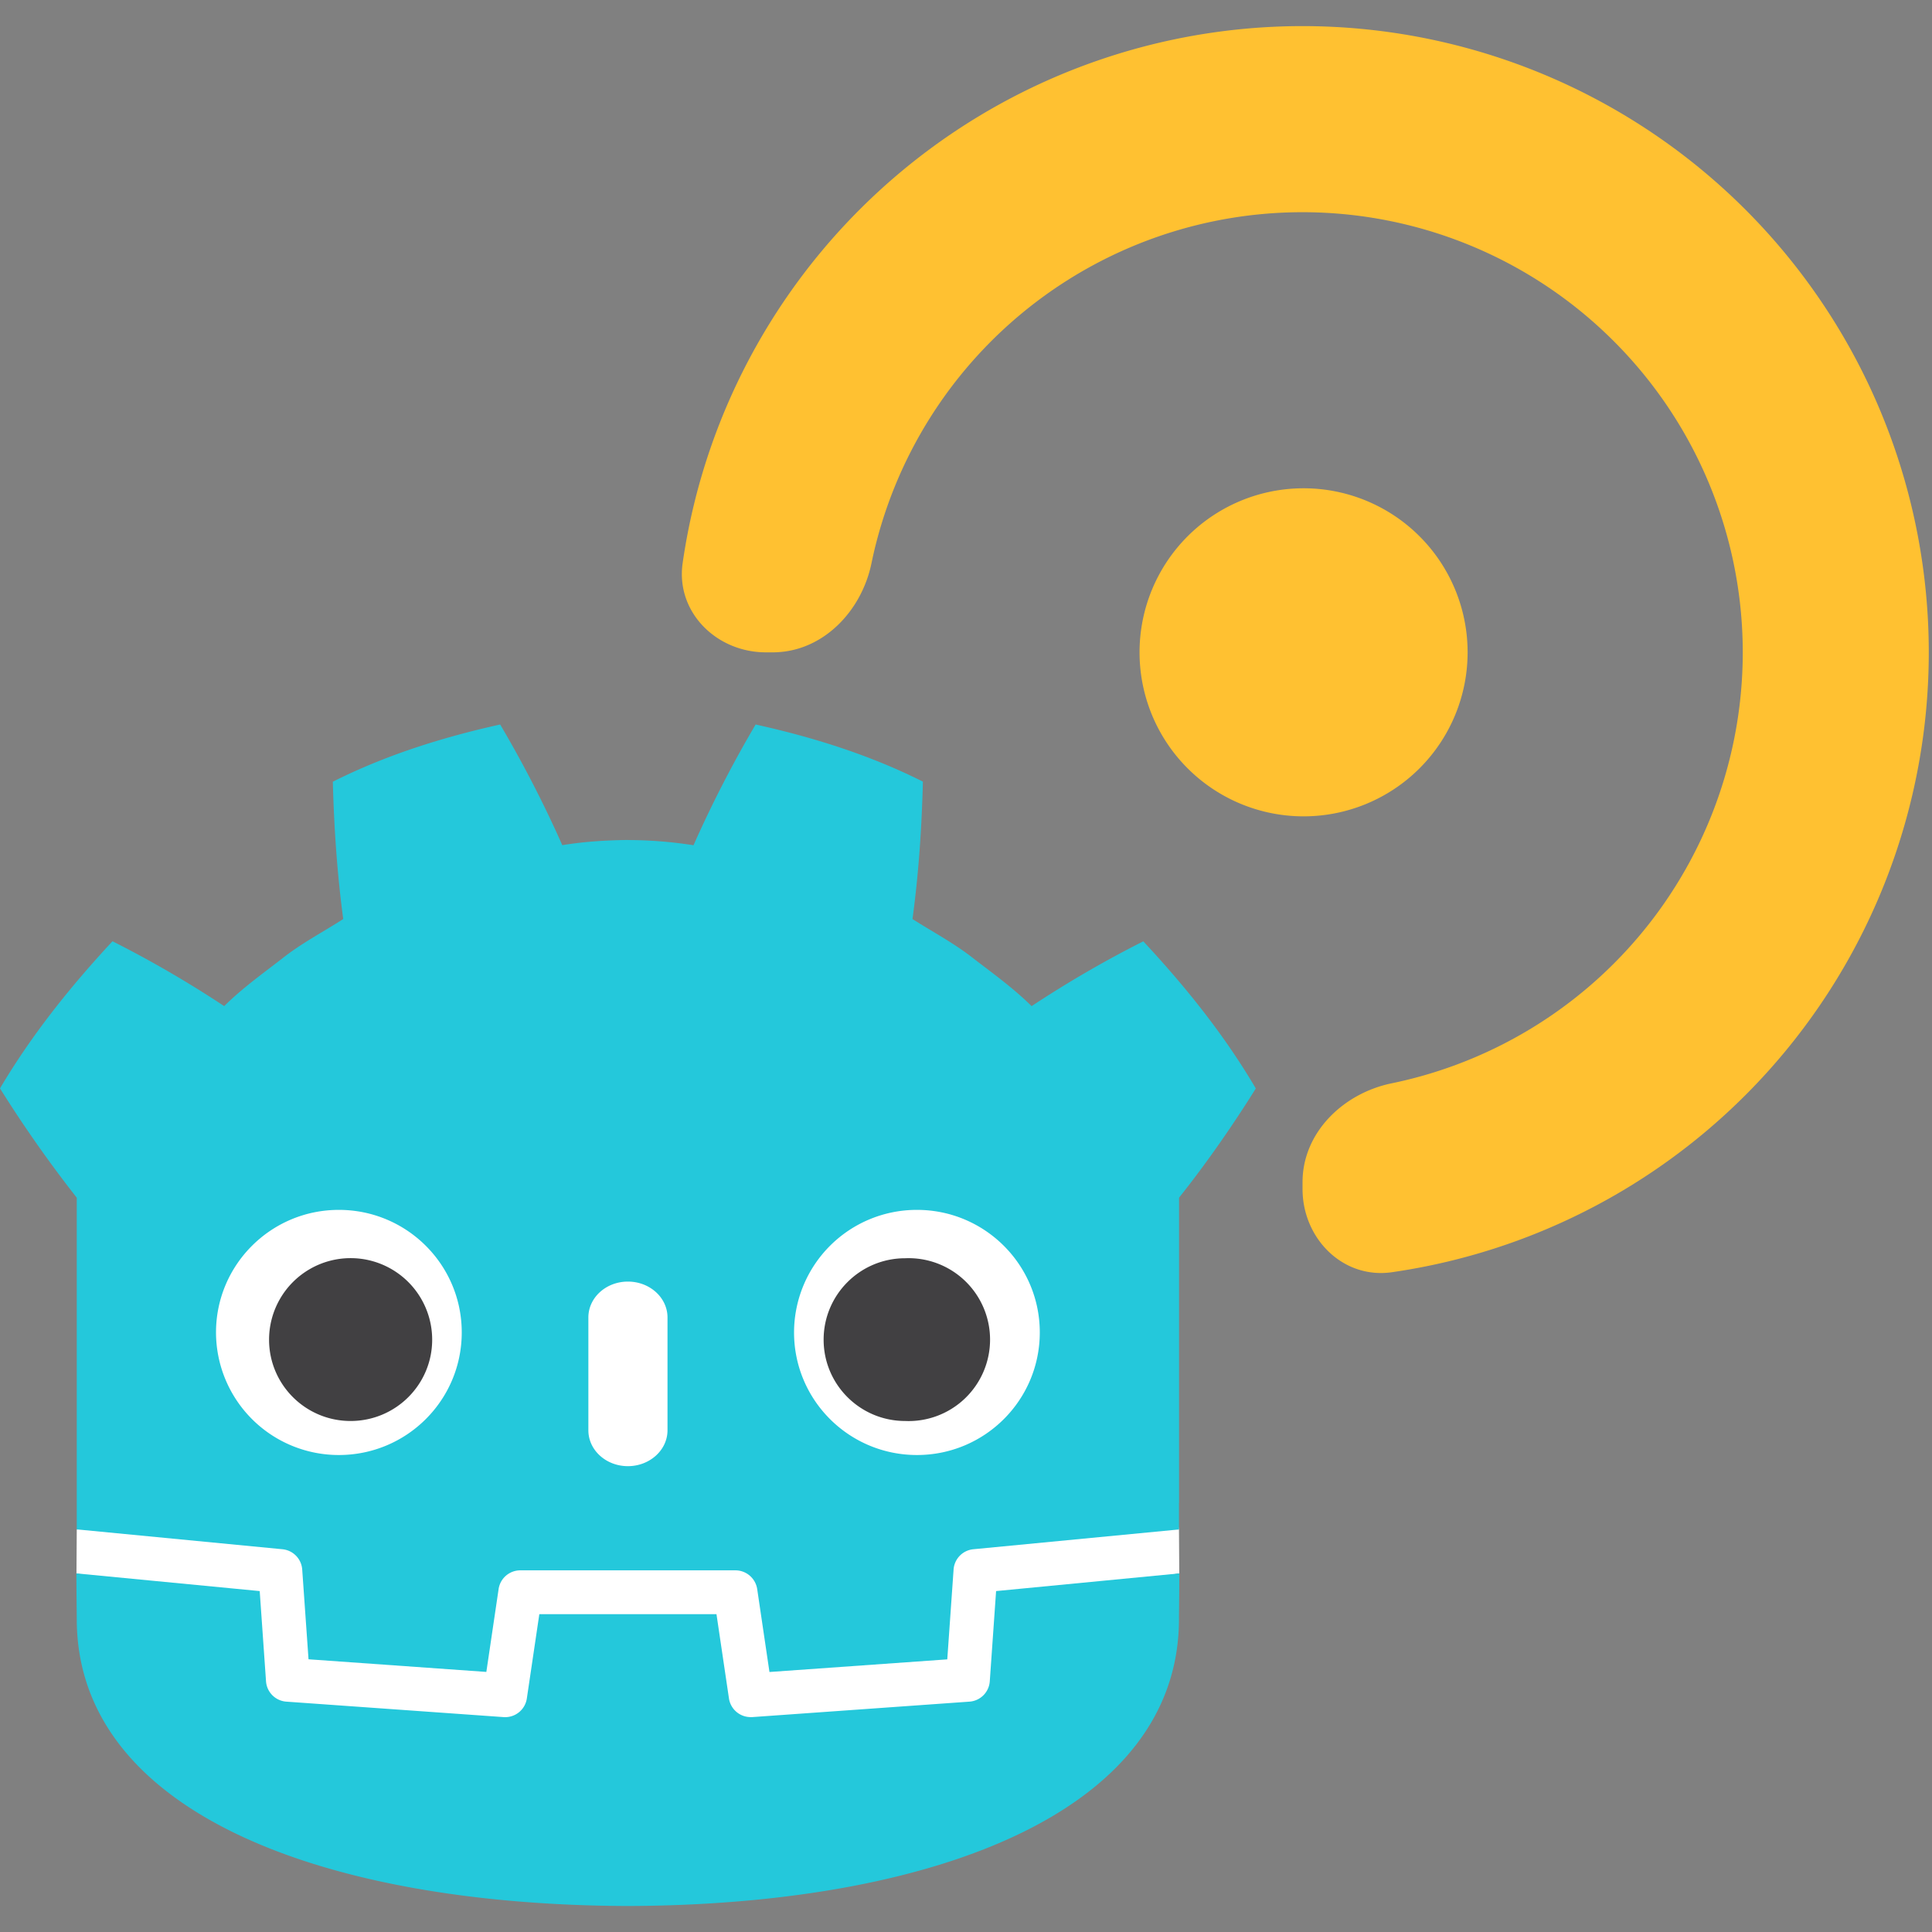
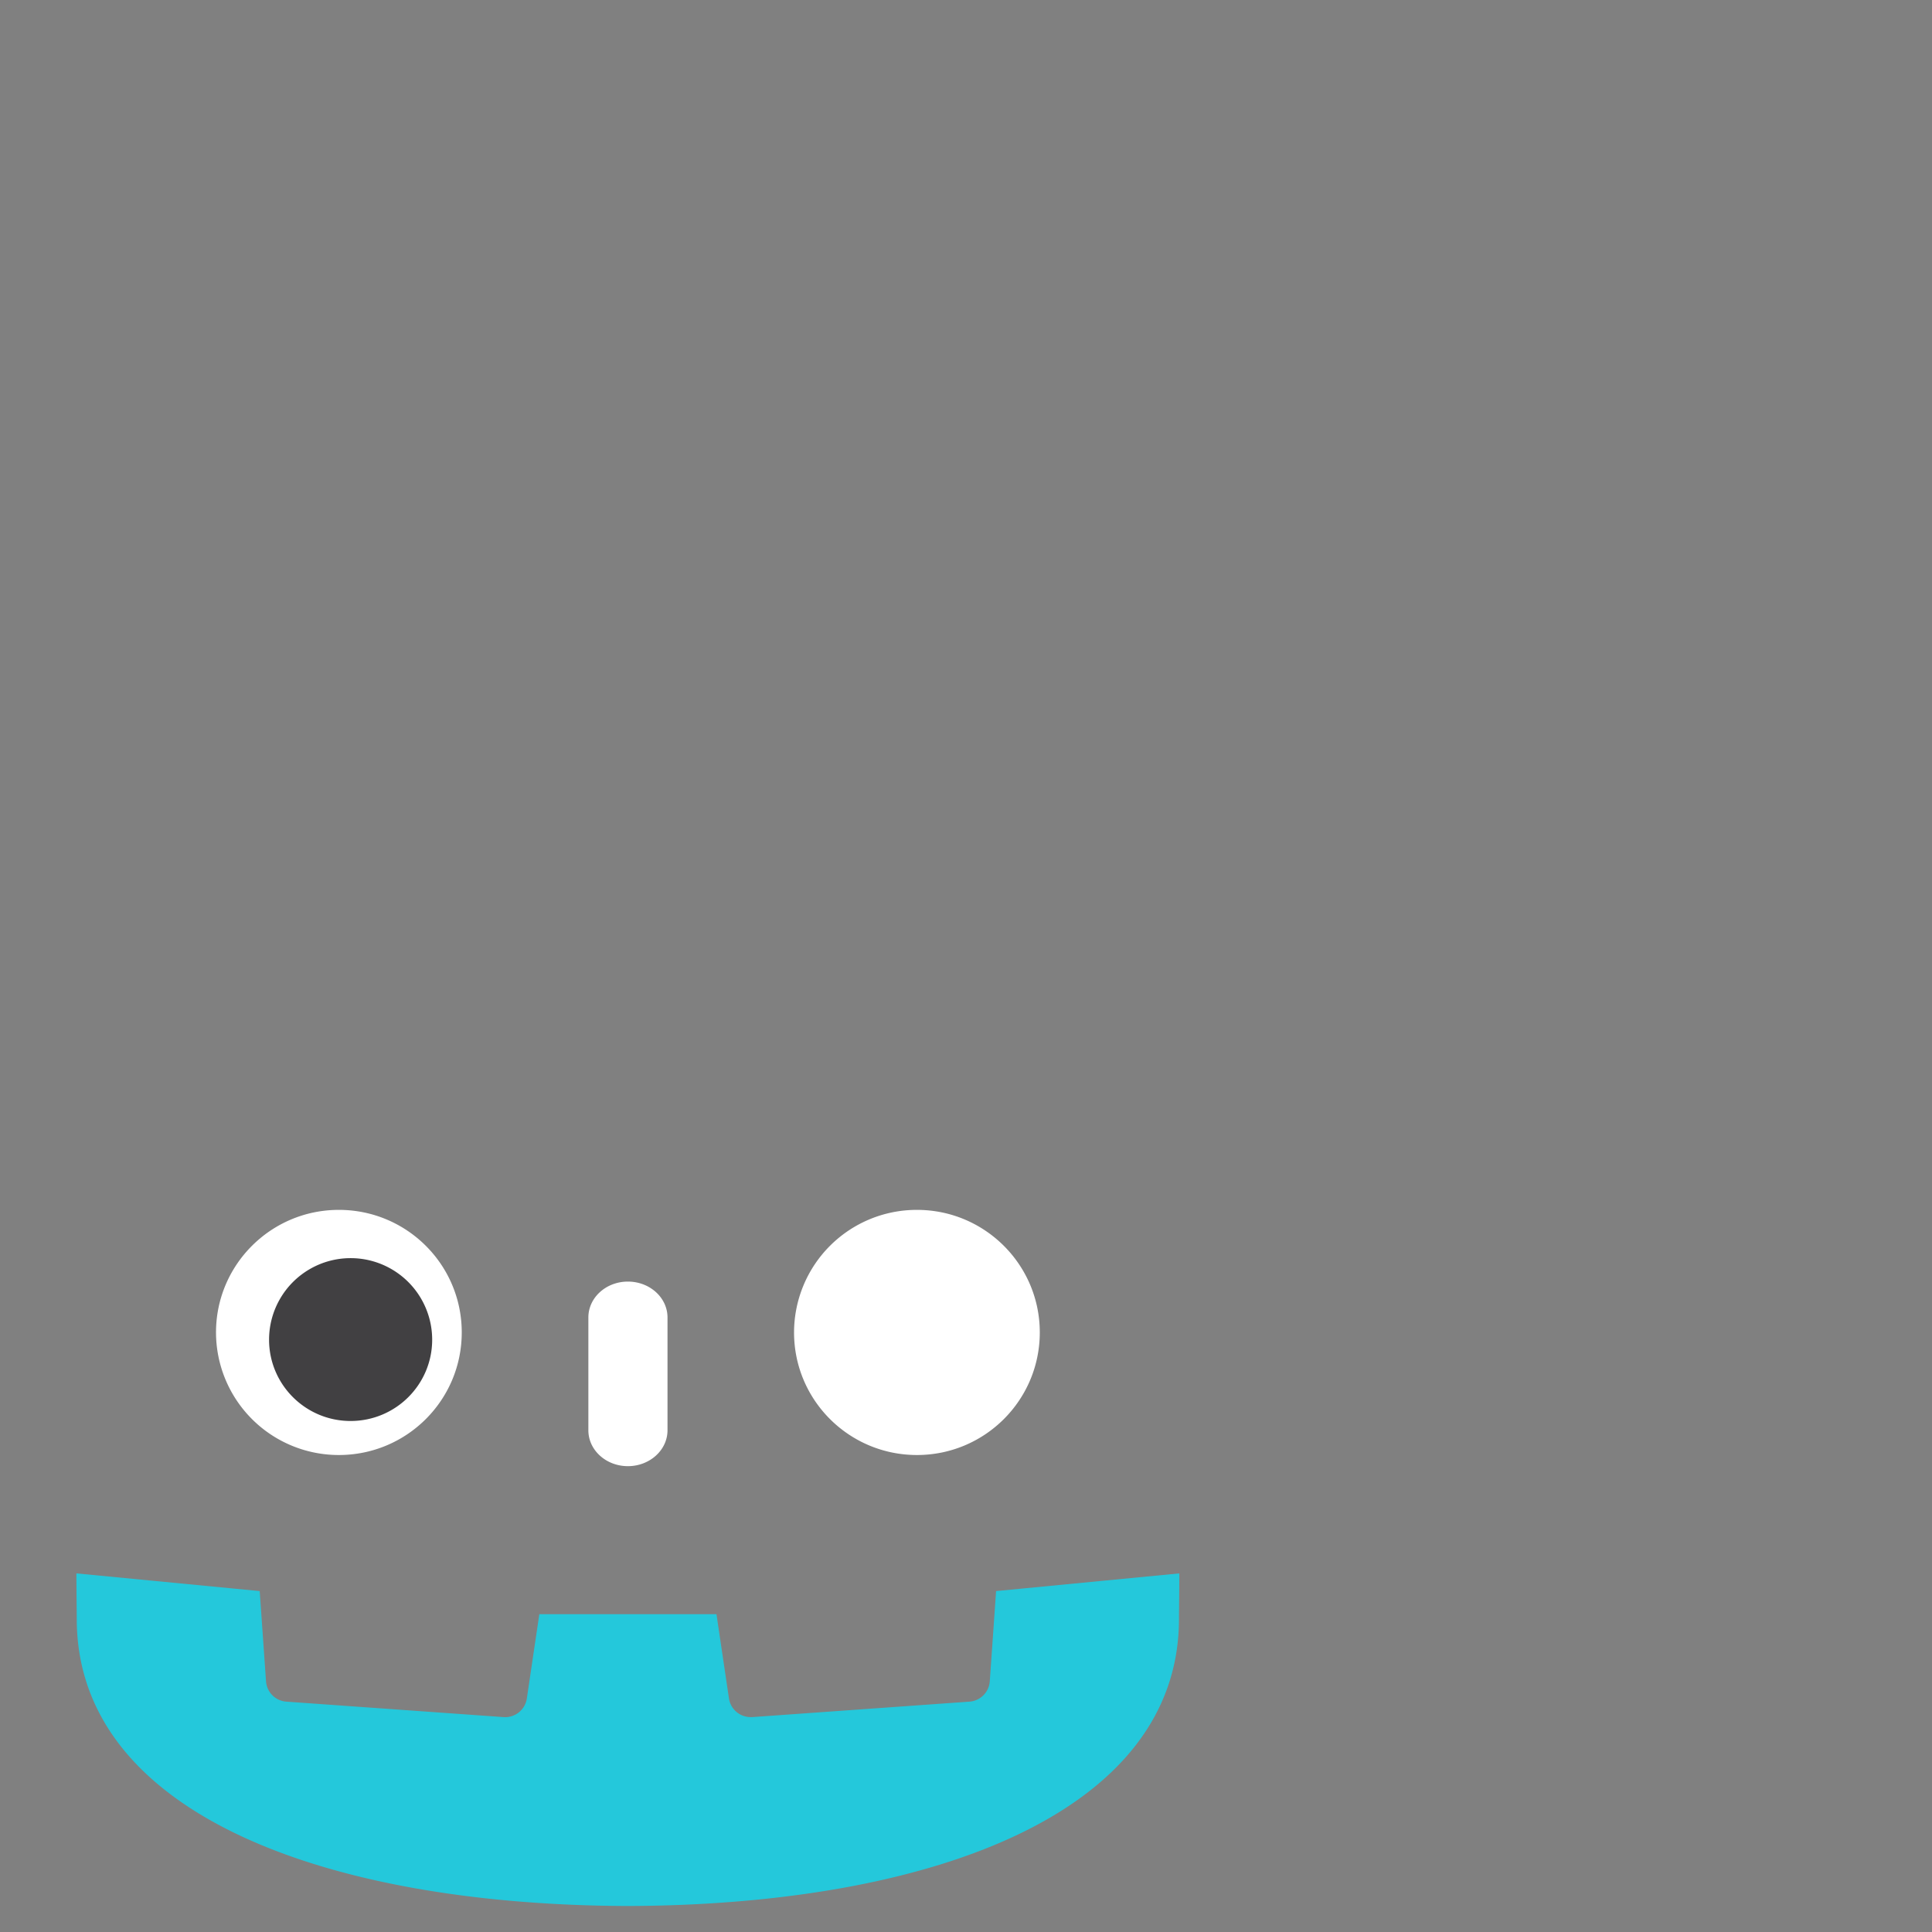
<svg xmlns="http://www.w3.org/2000/svg" fill="none" viewBox="0 0 260 260">
  <rect x="0" y="0" width="260" height="260" fill="#808080" stroke="none" />
  <g fill="#FFC131" clip-path="url(#a)">
    <path d="M103.07 87.79c-6.67 0-12.16-5.44-11.2-12.03a84.28 84.28 0 1 1 95.45 95.45c-6.6.95-12.03-4.54-12.03-11.2v-.92c0-6.67 5.46-11.95 11.98-13.3a59.21 59.21 0 0 0 29.9-99.88 59.23 59.23 0 0 0-99.89 29.89c-1.35 6.53-6.63 11.99-13.3 11.99h-.9Z" />
-     <path d="M175.43 65.71a22.07 22.07 0 1 0 0 44.15 22.07 22.07 0 0 0 0-44.15Z" />
  </g>
-   <path fill="#fff" d="M158.66 205.84s-.24-1.51-.39-1.5l-27.43 2.64a4.45 4.45 0 0 0-4.03 4.13l-.75 10.78-21.22 1.5-1.44-9.76a4.5 4.5 0 0 0-4.43-3.8H70.03a4.5 4.5 0 0 0-4.43 3.8l-1.44 9.77-21.22-1.51-.75-10.78a4.45 4.45 0 0 0-4.03-4.13l-27.45-2.64c-.14-.01-.24 1.5-.38 1.5l-.04 5.92 23.24 3.74.76 10.87a4.49 4.49 0 0 0 4.14 4.14l29.23 2.08.32.01c2.2 0 4.1-1.64 4.42-3.81l1.49-10.05h21.23l1.48 10.05a4.5 4.5 0 0 0 4.74 3.8l29.23-2.08a4.49 4.49 0 0 0 4.14-4.14l.76-10.87 23.23-3.76-.04-5.9Z" />
-   <path fill="#24C8DB" d="M10.33 161.18v44.66h.24l27.44 2.65a2.95 2.95 0 0 1 2.66 2.73l.85 12.08 23.93 1.7 1.65-11.15a2.95 2.95 0 0 1 2.93-2.52h28.94c1.47 0 2.71 1.08 2.93 2.52l1.65 11.16 23.93-1.7.85-12.1a2.95 2.95 0 0 1 2.66-2.72l27.43-2.64.24-.01v-3.57h.01v-41.09c3.87-4.85 7.53-10.2 10.33-14.7-4.28-7.28-9.53-13.78-15.14-19.8a148.23 148.23 0 0 0-15.03 8.72c-2.4-2.37-5.08-4.31-7.73-6.34-2.6-2.08-5.52-3.6-8.3-5.38.83-6.14 1.24-12.18 1.4-18.49-7.16-3.6-14.79-5.98-22.51-7.69a159.65 159.65 0 0 0-8.36 16.25 57.28 57.28 0 0 0-8.77-.7v-.01h-.12c-2.93.04-5.85.22-8.77.7a158.49 158.49 0 0 0-8.36-16.24c-7.72 1.71-15.36 4.1-22.52 7.7.17 6.3.58 12.34 1.4 18.48-2.77 1.78-5.7 3.3-8.3 5.38-2.63 2.03-5.33 3.97-7.72 6.34a147.97 147.97 0 0 0-15.03-8.73C9.54 132.7 4.3 139.2 0 146.47a168.96 168.96 0 0 0 10.33 14.71Z" />
  <path fill="#24C8DB" d="m134.05 214.12-.85 12.14a2.95 2.95 0 0 1-2.74 2.74l-29.23 2.08h-.21a2.95 2.95 0 0 1-2.92-2.51l-1.68-11.34H72.58l-1.68 11.34a2.95 2.95 0 0 1-3.13 2.51L38.54 229a2.95 2.95 0 0 1-2.74-2.74l-.85-12.14-24.67-2.38c.01 2.65.05 5.55.05 6.12 0 26 33.05 38.5 74.12 38.64h.1c41.07-.14 74.11-12.64 74.11-38.64 0-.58.04-3.47.05-6.12l-24.66 2.38Z" />
  <path fill="#fff" d="M62.14 179.31c0 9.12-7.4 16.5-16.54 16.5a16.52 16.52 0 0 1-16.53-16.5c0-9.1 7.4-16.49 16.53-16.49 9.14 0 16.54 7.38 16.54 16.49Z" />
  <path fill="#414042" d="M58.16 180.29c0 6.04-4.91 10.94-10.98 10.94-6.06 0-10.97-4.9-10.97-10.94a10.96 10.96 0 0 1 21.95 0Z" />
  <path fill="#fff" d="M84.5 197.31c-2.94 0-5.32-2.16-5.32-4.83V177.3c0-2.67 2.38-4.83 5.32-4.83 2.94 0 5.33 2.16 5.33 4.83v15.18c0 2.67-2.4 4.83-5.33 4.83ZM106.86 179.31c0 9.12 7.4 16.5 16.54 16.5 9.13 0 16.53-7.38 16.53-16.5 0-9.1-7.4-16.49-16.53-16.49a16.51 16.51 0 0 0-16.54 16.49Z" />
-   <path fill="#414042" d="M110.84 180.29c0 6.04 4.91 10.94 10.97 10.94a10.96 10.96 0 1 0 0-21.9c-6.06 0-10.97 4.91-10.97 10.96Z" />
  <defs>
    <clipPath id="a">
-       <path fill="#fff" d="M91 3.5h169v169H91z" />
-     </clipPath>
+       </clipPath>
  </defs>
</svg>